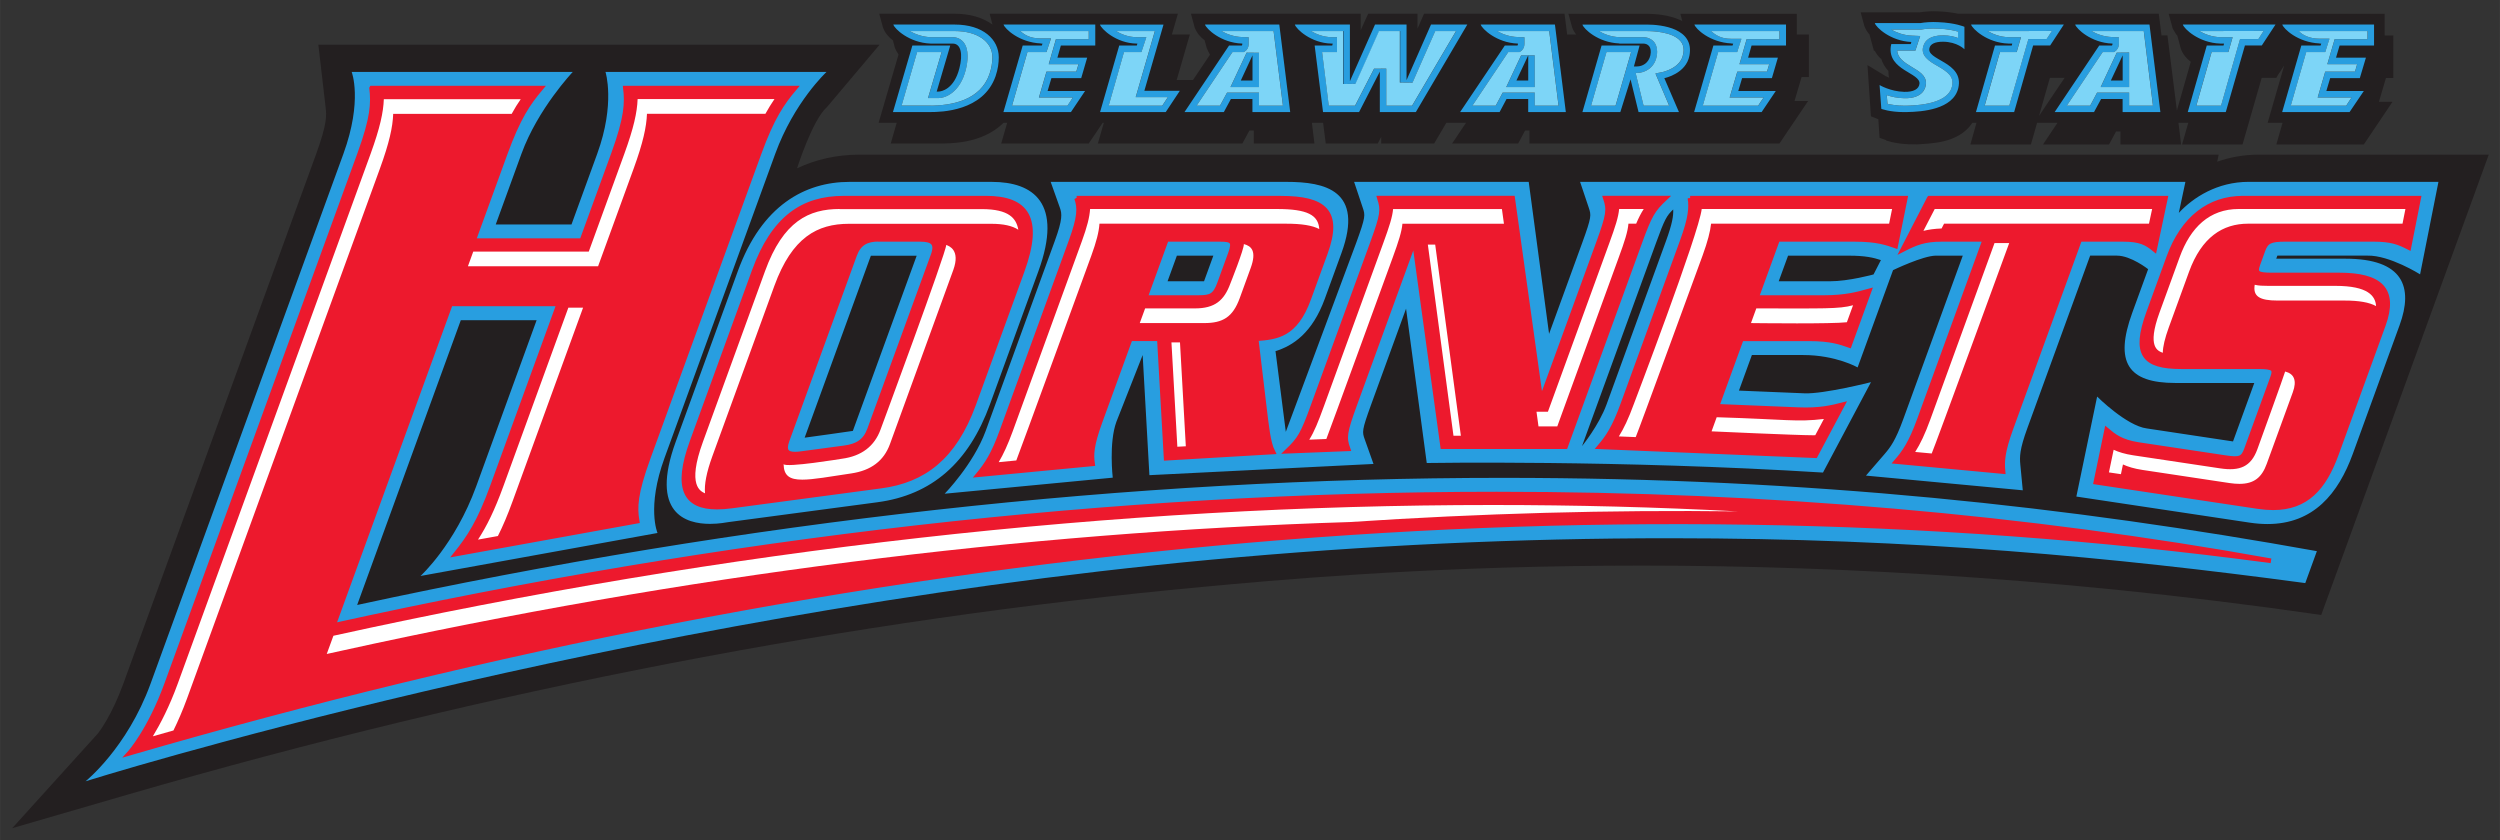
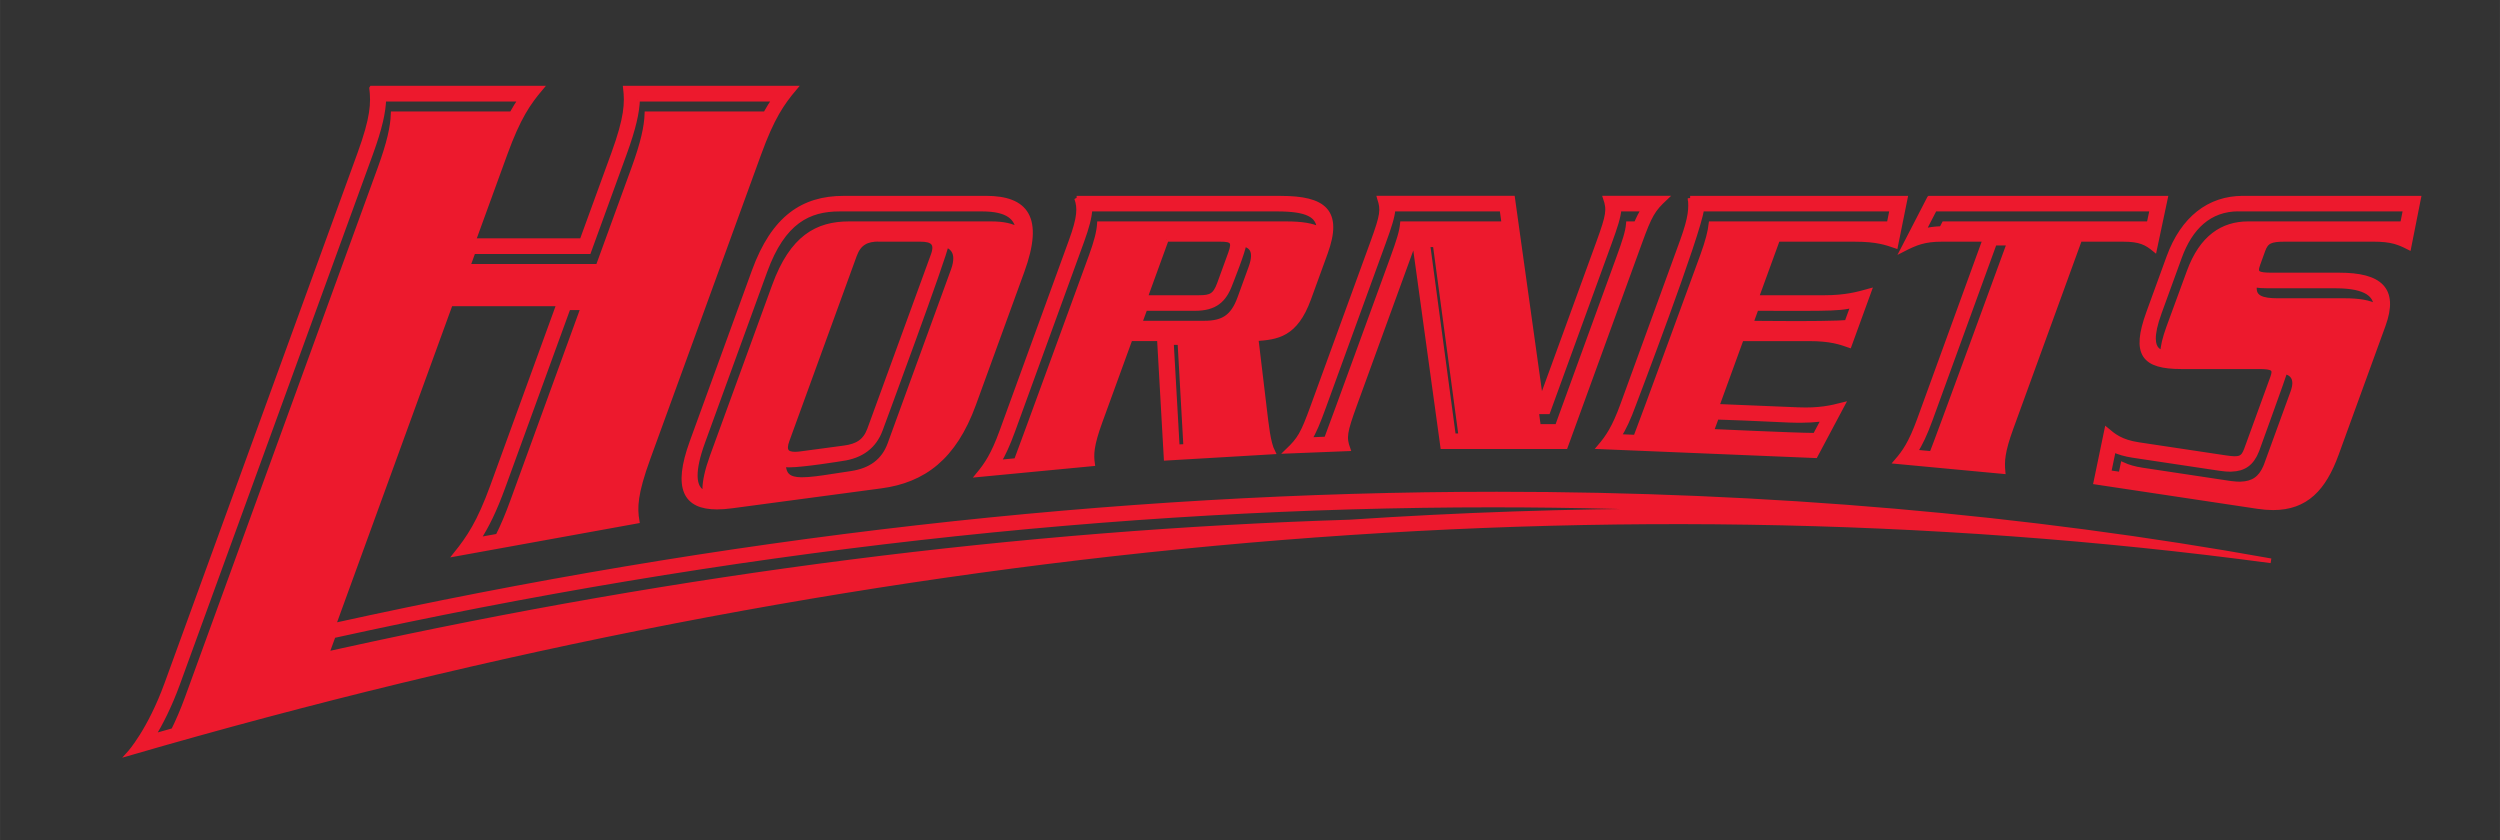
<svg xmlns="http://www.w3.org/2000/svg" xml:space="preserve" height="71.734" viewBox="0 0 213.406 71.734" width="213.41" version="1.1">
  <rect x="0" y="0" width="213.406" height="71.734" fill="#333333" stroke="none" />
  <g transform="matrix(1.25 0 0 -1.25 -11.15 157.6)">
    <g fill-rule="evenodd" style="" transform="translate(.833 .833)">
-       <path d="m164.12 1.752c-0.275 0.015-0.533 0.041-0.764 0.078h-5.045l0.309 1.156c0.124 0.325 0.277 0.561 0.475 0.77-0.007-0.01-0.019-0.019-0.029-0.029l0.297 1.098-0.006 0.004c0.002 0.007 0.01 0.011 0.014 0.021l0.078 0.287 0.051-0.045c0.149 0.284 0.32 0.515 0.559 0.719-0.008-0.02-0.007-0.045-0.012-0.066 0.128 0.433 0.36 0.8 0.631 1.092-0.005 0.204 0.015 0.396 0.057 0.578-0.096-0.041-0.181-0.081-0.229-0.113l-0.092-0.033-0.006-0.004 0.006-0.008-1.522-0.918 0.295 4.367 0.545 0.217c0.01 0.003 0.05 0.018 0.086 0.031l0.107 1.59 0.553 0.197-0.008 0.021c0.034 0.013 0.182 0.068 0.436 0.129l0.064 0.025v-0.01c0.436 0.105 1.142 0.22 2.086 0.193v0.012c1.075-0.099 3.581-0.016 4.791-1.85h0.35l-0.521 1.85h5.168l0.527-1.85h1.742l-1.238 1.85h5.639l0.598-1.111h0.377v1.111h5.178l-0.227-1.85h0.838l-0.531 1.85h5.162l1.635-5.686h1.248l0.25-0.426 0.01 0.006 0.412-0.635-1.412 4.891h1.272l-0.531 1.85h7.469l2.449-3.643h-1.158l0.596-2.031h0.631v-3.633h-0.74v-1.85h-18.439l0.318 1.154-0.014 0.004c0.011 0.028 0.025 0.044 0.037 0.07l0.033 0.115 0.018-0.01c0.114 0.231 0.24 0.429 0.398 0.596-0.013-0.013-0.03-0.024-0.043-0.039l0.295 1.107c0.2 0.505 0.459 0.799 0.848 1.103l-1.152 4.037-0.035 0.113-0.805-6.402h-0.508l-0.232-1.85h-17.131c-0.416-0.09-0.972-0.174-1.664-0.203-0.289-0.016-0.579-0.015-0.854 0zm-89.587 0.203 0.317 1.17c0.192 0.502 0.456 0.792 0.85 1.102l0.174 0.656c0.066 0.166 0.193 0.379 0.305 0.549l-1.701 5.83h1.543l-0.51 1.772h4.334c0.559-0.036 3.414 0.097 5.301-1.772h0.307l-0.512 1.772h7.469l1.195-1.772h0.098l-0.51 1.772h12.336l0.6-1.111h0.377v1.111h5.176l-0.217-1.772h0.957l0.225 1.772h4.438l0.295-0.566v0.566h4.518l1.045-1.772h1.678l-1.191 1.772h5.641l0.592-1.111h0.373v1.111h21.336l2.453-3.633h-1.162l0.604-2.043h0.625v-3.631h-1.031v-1.772h-9.943l0.16 0.609c0.02 0.009 0.039 0.029 0.059 0.039-0.069-0.035-0.138-0.076-0.207-0.104-1.032-0.465-2.133-0.534-2.883-0.545h-6.684l0.316 1.158c0.096 0.251 0.211 0.449 0.35 0.623-0.004-0.004-0.007-0.006-0.01-0.01h-0.764l-0.121-0.965-0.102-0.807h-11.996l-0.557 1.275v-1.275h-4.211l-0.25 0.545-0.387 0.869v-1.414h-14.492l0.318 1.17c0.201 0.504 0.465 0.796 0.865 1.107-0.005-0.004-0.011-0.007-0.016-0.01l0.182 0.66c0.074 0.191 0.184 0.401 0.277 0.566l-1.449 2.16h-1.393l1.123-3.883h-1.533l0.512-1.772h-16.07l0.242 0.924c-0.832-0.6-1.926-0.924-3.223-0.924h-6.445zm-47.881 2.643 0.618 5.324c0.079 0.696 0.155 1.356-0.799 3.986l-16.471 45.244c-0.97 2.663-2.015 4.047-2.16 4.231l-7.32 8.092 9.871-2.869c30.962-8.989 61.845-14.956 91.807-17.732 12.06-1.117 47.891-4.488 95.428 2.402l14.301-39.295h-19.652c-1.316 0-2.499 0.241-3.529 0.6l0.127-0.6h-116.03c-1.907 0-3.692 0.392-5.326 1.164 0 0 1.311-4.14 2.551-5.223l4.492-5.324h-47.908zm147.81 2.828h1.254l-1.619 2.406-0.561 0.842 0.926-3.248z" transform="matrix(.8 0 0 -.8 8.504 125.87)" fill="#231f20" />
-       <path d="m164.93 2.67c-0.56-0.034-1.17 0.013-1.52 0.08h-3.891c0.09 0.351 1.328 1.531 3.1 1.611l-0.014 0.012h0.035l-0.057 0.17h-1.658l-0.043 0.205c-0.274 2.031 2.541 2.247 2.449 3.178-0.045 0.453-0.5 0.715-1.307 0.693-1.201-0.035-2.098-0.58-2.098-0.58l0.148 2.031s0.702 0.277 1.949 0.277c0.087 0 0.179-0.001 0.275-0.004 1.224-0.024 3.903-0.205 4.346-2.043 0.532-2.294-2.882-2.363-2.439-3.486 0.091-0.26 0.417-0.475 1.135-0.475 1.224 0.01 1.828 0.645 1.828 0.645v-1.918s-0.763-0.34-2.236-0.396zm-89.194 0.205c0.091 0.352 1.35 1.556 3.166 1.623h1.897c0.738 0 0.873 0.952 0.578 2.1-0.454 1.805-1.545 1.998-1.795 1.998h-0.145l1.156-3.928h-3.234l-1.656 5.676h3.109 0.086c0.896 0 4.514-0.055 5.564-3.055 0.205-0.601 0.273-1.134 0.273-1.621 0-1.522-1.34-2.793-3.758-2.793h-5.242zm9.408 0c0.102 0.352 1.328 1.531 3.178 1.611v0.012h0.148l-0.059 0.17h-1.633l-1.645 5.676h5.764l1.203-1.795h-3.199l0.328-1.1h2.543l0.51-1.748h-2.541l0.293-1.033h2.939v-1.793h-7.83zm8.229 0c0.102 0.364 1.385 1.602 3.121 1.623h0.078l-0.055 0.17h-1.498l-1.635 5.676h5.606l1.203-1.816h-3.029l1.635-5.652h-5.426zm8.967 0c0.101 0.352 1.361 1.567 3.166 1.623h0.021c0 0.138-0.045 0.17-0.045 0.17h-1.09l-3.801 5.676h3.359l0.6-1.113h1.84v1.113h3.223l-0.93-7.469h-6.344zm7.672 0c0.09 0.364 1.373 1.589 3.109 1.623h0.125l-0.045 0.17h-1.5l0.715 5.676h3.076l1.772-3.451v3.451h3.076l4.391-7.469h-3.098l-2.088 4.744v-4.744h-2.691l-2.144 4.834v-4.834h-4.697zm15.865 0c0.091 0.352 1.358 1.563 3.156 1.623h0.01 0.012c0 0.138-0.045 0.17-0.045 0.17h-1.078l-3.814 5.676h3.371l0.592-1.113h1.85v1.113h3.211l-0.93-7.469h-6.334zm8.682 0c0.091 0.352 1.33 1.544 3.147 1.611v0.012h2.041c0.396 0 0.761 0.274 0.613 1-0.148 0.657-0.658 0.953-1.158 0.953h-0.248l0.486-1.783h-3.246l-1.635 5.676h3.236l0.873-2.793 0.682 2.793h3.449l-1.248-2.894c0.011 0 1.862-0.376 2.144-1.93 0.43-2.304-2.32-2.644-3.66-2.644h-5.482zm9.559 0c0.091 0.352 1.314 1.531 3.164 1.611v0.012h0.148l-0.057 0.17h-1.635l-1.645 5.676h5.764l1.205-1.795h-3.201l0.328-1.1h2.543l0.512-1.748h-2.543l0.295-1.033h2.941v-1.793h-7.82zm23.617 0c0.101 0.352 1.362 1.567 3.189 1.623h0.328l-0.045 0.17h-1.432l-1.623 5.676h3.26l1.621-5.686h1.455l1.166-1.783h-7.92zm8.887 0c0.101 0.352 1.362 1.567 3.166 1.623h0.023c0 0.138-0.059 0.17-0.059 0.17h-1.078l-3.803 5.676h3.361l0.602-1.113h1.838v1.113h3.223l-0.93-7.469h-6.344zm9.191 0c0.092 0.352 1.362 1.567 3.189 1.623h0.33l-0.045 0.17h-1.432l-1.623 5.676h3.246l1.635-5.686h1.441l1.168-1.783h-7.91zm8.488 0c0.104 0.352 1.319 1.531 3.182 1.611v0.012h0.145l-0.057 0.17h-1.645l-1.635 5.676h5.754l1.215-1.795h-3.199l0.328-1.1h2.531l0.521-1.748h-2.553l0.305-1.033h2.941v-1.793h-7.834zm-30.186 0.352c0.241-0.014 0.514-0.018 0.781 0 0.84 0.021 1.397 0.16 1.725 0.25v0.545c-0.34-0.125-0.759-0.227-1.281-0.227-1.126 0-1.521 0.454-1.656 0.84-0.352 0.896 0.52 1.394 1.156 1.758 0.919 0.532 1.463 0.919 1.258 1.781-0.235 0.999-1.554 1.567-3.812 1.623-0.792 0.024-1.361-0.078-1.69-0.158-0.024-0.226-0.025-0.375-0.059-0.738 0.398 0.136 0.899 0.25 1.477 0.262 1.623 0.045 1.84-0.895 1.861-1.191l0.012-0.102c0-0.659-0.625-1.023-1.18-1.352-0.739-0.443-1.239-0.805-1.283-1.418h1.555l0.408-1.248-0.748-0.035c-0.693-0.034-1.271-0.26-1.715-0.51h2.35 0.191l0.057-0.012c0.143-0.028 0.353-0.054 0.594-0.068zm10.52 0.193c-0.229 0.34-0.343 0.52-0.455 0.691h-1.555s-1.431 4.994-1.635 5.686h-2.098c0.282-0.999 1.135-3.973 1.305-4.574h1.428l0.365-1.27h-1.066c-0.718-0.022-1.319-0.26-1.772-0.521h2.328s1.984-0.012 3.154-0.012zm18.07 0s-0.344 0.52-0.445 0.691h-1.566s-1.431 4.994-1.623 5.686h-2.111c0.284-0.999 1.137-3.973 1.307-4.574h1.428l0.365-1.27h-1.057c-0.714-0.022-1.329-0.26-1.781-0.521 1.1 0 5.484-0.012 5.484-0.012zm-115.56 0.012h2.35 1.486c1.919 0 3.213 0.896 3.213 2.236 0 0.499-0.091 0.965-0.25 1.441-0.771 2.224-3.2 2.688-5.096 2.688h-2.406c0.284-0.999 1.158-3.983 1.328-4.574h2.09c-0.274 0.954-1.16 3.928-1.16 3.928h0.885c0.636 0 1.852-0.51 2.34-2.416 0.181-0.738 0.295-1.725-0.182-2.338-0.228-0.284-0.555-0.443-0.941-0.443h-1.897c-0.704-0.035-1.305-0.26-1.76-0.521zm9.434 0h5.844v0.691h-2.803l-0.613 2.135h2.541l-0.191 0.635h-2.543l-0.646 2.213h2.894c-0.236 0.34-0.362 0.521-0.464 0.691h-4.732c0.283-0.999 1.144-3.973 1.316-4.574h1.623l0.387-1.168h-0.908c-0.886 0-1.35-0.306-1.713-0.623zm8.182 0h3.303c-0.318 1.079-1.635 5.639-1.635 5.639h2.748c-0.239 0.364-0.365 0.557-0.479 0.727h-4.574c0.284-0.999 1.135-3.973 1.305-4.574h1.488l0.42-1.27h-0.84c-0.693-0.013-1.294-0.249-1.736-0.521zm9 0h4.436c0.092 0.771 0.671 5.39 0.797 6.365h-2.043v-1.111h-2.725s-0.432 0.794-0.602 1.111h-1.996c0.782-1.179 2.814-4.199 3.062-4.574h0.965l0.148-0.1c0.091-0.068 0.271-0.25 0.271-0.625v-0.535l-0.555-0.021c-0.704-0.022-1.306-0.249-1.76-0.51zm7.637 0h2.758v4.518l1.057-0.012s1.76-3.938 2.01-4.506h1.781v4.393l1.055 0.01s1.68-3.835 1.941-4.402h1.772c-0.738 1.26-3.485 5.913-3.746 6.365h-2.203v-3.164l-1.043 0.01s-1.363 2.655-1.623 3.154h-2.246c-0.091-0.714-0.466-3.688-0.568-4.574h1.272v-1.27h-0.488c-0.691-0.022-1.284-0.26-1.727-0.521zm15.889 0h4.438l0.797 6.365h-2.031v-1.111h-2.736l-0.592 1.111h-1.996l3.064-4.574h0.965l0.148-0.1c0.079-0.068 0.271-0.25 0.271-0.625v-0.535l-0.557-0.021c-0.715-0.022-1.318-0.249-1.772-0.51zm8.686 0h4.072c0.51 0 2.226 0.055 2.894 0.861 0.171 0.204 0.26 0.454 0.26 0.762 0 0.113-0.021 0.24-0.043 0.363-0.204 1.169-1.692 1.486-1.703 1.498l-0.658 0.135 1.168 2.746h-2.18s-0.647-2.655-0.68-2.791h0.102c0.693 0 1.499-0.431 1.691-1.395 0.034-0.161 0.045-0.297 0.045-0.422 0-0.396-0.137-0.671-0.262-0.828-0.226-0.261-0.555-0.408-0.93-0.408h-2.041c-0.705-0.035-1.295-0.26-1.736-0.521zm9.566 0h2.314 3.531v0.691h-2.805l-0.611 2.135h2.541c-0.091 0.306-0.126 0.407-0.193 0.635h-2.531l-0.656 2.213h2.902c-0.237 0.34-0.363 0.521-0.463 0.691h-4.732c0.282-0.999 1.145-3.973 1.316-4.574h1.621l0.363-1.135h-0.908c-0.861 0-1.316-0.339-1.689-0.656zm32.492 0h4.449c0.091 0.771 0.671 5.39 0.783 6.365h-2.031v-1.111h-2.736s-0.419 0.794-0.59 1.111h-1.996c0.782-1.179 2.813-4.199 3.064-4.574h0.965l0.145-0.1c0.081-0.068 0.273-0.25 0.273-0.625v-0.535l-0.555-0.021c-0.715-0.022-1.317-0.249-1.772-0.51zm17.693 0h5.857v0.691h-2.805l-0.625 2.135h2.545c-0.081 0.306-0.116 0.407-0.184 0.635h-2.541l-0.646 2.213h2.893c-0.226 0.34-0.351 0.521-0.451 0.691h-4.736c0.284-0.999 1.148-3.973 1.318-4.574h1.623l0.363-1.145h-0.91c-0.793 0-1.427-0.329-1.701-0.646zm-59.107 1.791h2.102l-1.328 4.574h-2.09l1.316-4.574zm44.615 0.035-1.057 0.012-1.371 2.939h2.428v-2.951zm-75.336 0.012-1.375 2.939h2.43v-2.928l-1.055-0.012zm0.498 0.229v2.154h-0.998l0.998-2.154zm22.938 0-1.272 2.711h2.43v-2.711h-0.557v2.154h-1.01l1.01-2.154h-0.602zm51.344 0v2.154h-1.01l1.01-2.154zm-151.18 1.42s0.955 2.426-0.705 6.99l-16.467 45.244c-2 5.491-5.547 8.32-5.547 8.32s45.225-14.201 96.037-18.912c13.239-1.228 26.346-1.84 39.252-1.836 20.914 0 37.797 1.624 54.197 3.828l0.99-2.725c-21.066-3.792-43.159-6.258-69.512-6.258-31.689 0-64.577 3.654-97.777 10.852l8.848-24.309h6.471l-5.153 14.171c-1.821 4.999-4.758 7.662-4.758 7.662l20.232-3.67s-0.947-2.171 0.598-6.404l9.451-25.963c1.61-4.425 4.379-6.99 4.379-6.99h-18.869s0.86 2.684-0.707 6.99l-2.195 6.031h-6.467l2.195-6.031c1.401-3.851 4.381-6.99 4.381-6.99h-18.869zm1.707 1.393h14.439c-1.073 1.272-1.924 2.495-3.053 5.598l-2.701 7.42h9.256l2.701-7.42c0.846-2.326 1.079-3.597 1.08-4.623 0-0.343-0.025-0.657-0.062-0.975h14.443c-1.073 1.272-1.923 2.495-3.051 5.598l-9.451 25.963c-0.811 2.229-1.045 3.447-1.041 4.383 0.003 0.367 0.04 0.691 0.094 1.016l-15.465 2.805c1.116-1.393 1.998-2.693 3.125-5.791l5.664-15.562h-9.254l-9.994 27.459c33.212-7.33 66.511-11.217 99.303-11.217 23.229 0 45.292 1.951 66.092 5.693-0.522-0.071-1.042-0.14-1.564-0.207-16.136-2.095-32.569-3.119-49.189-3.121h-0.061-0.17c-63.244-0.104-119.16 15.844-131.82 19.746 0 0 1.722-1.902 3.184-5.922l16.47-45.244c0.848-2.326 1.079-3.597 1.082-4.623 0-0.343-0.025-0.657-0.062-0.975zm40.797 7.992c-3.824 0-7.505 2.027-9.541 7.623l-5.303 14.568c-2.224 6.117 0.883 7.004 2.93 7.004 0.794 0 1.429-0.133 1.533-0.146l12.75-1.699c4.646-0.62 7.792-3.359 9.617-8.365l4.133-11.361c2.123-5.827-0.429-7.623-3.986-7.623h-12.133zm17.166 0 0.785 2.205c0.179 0.505 0.248 0.973-0.432 2.834l-5.91 16.246c-1.056 2.845-3.492 5.336-3.492 5.336l14.348-1.371s-0.345-2.969 0.309-4.764l2.244-5.703 0.576 10.254 19.129-0.957-0.748-2.102c-0.221-0.627-0.264-0.739 0.547-2.967l2.981-8.188 1.766 13.176s16.354-0.274 33.824 0.816l4.098-7.717s-4.026 1.019-5.666 0.953l-5.606-0.232 1.105-3.037h4.375c2.801 0 4.652 1.057 4.652 1.057s2.878-7.903 3.023-8.303c0 0 2.563-1.238 3.666-1.238h2.287l-5.092 13.99c-0.656 1.795-1.076 2.358-1.594 2.959l-1.58 1.828 13.387 1.254-0.209-2.184c-0.066-0.684-0.062-1.308 0.602-3.125l5.359-14.723h2.287c1.195 0 2.662 1.156 2.662 1.156l-1.353 3.715c-1.546 4.25-0.369 6 3.684 6 0 0 6.686 0 6.729 0.004l-1.814 4.986-7.356-1.109c-1.735-0.221-4.244-2.721-4.244-2.721l-1.773 8.535 14.799 2.227c0.534 0.08 1.038 0.119 1.516 0.119 3.938 0 6.054-2.614 7.279-5.979l4.002-11.002c1.175-3.228 0.343-5.67-4.633-5.67h-5.9l0.096-0.262h7.689c1.89-0.043 4.494 1.598 4.494 1.598l1.568-7.896h-16.201c-2.667 0-4.722 1.318-5.963 2.65l0.564-2.65h-51.674l0.736 2.191c0.221 0.657 0.262 0.776-0.553 3.014l-2.83 7.771-1.738-12.977h-14.906l0.732 2.191c0.224 0.657 0.264 0.776-0.551 3.014l-6.01 16.136-0.88-6.891c1.482-0.449 3.148-1.551 4.211-4.471l1.424-3.91c1.948-5.35-1.414-6.066-4.688-6.066h-20.156zm-17.674 1.393h12.133c2.449 0 3.824 0.837 3.816 2.965-0.003 0.865-0.234 1.943-0.715 3.266l-4.135 11.361c-1.666 4.574-4.288 6.501-7.912 6.982 0 0-14.041 1.796-14.062 1.795-2.585-0.024-3.48-1.538-2.143-5.352l5.379-14.787c1.666-4.574 4.19-6.231 7.639-6.231zm19.889 0h17.436c2.814 0 4.286 0.648 4.273 2.504-0.004 0.594-0.159 1.31-0.473 2.17l-1.424 3.91c-1.135 3.119-2.72 3.283-4.492 3.414l0.713 5.967c0.169 1.36 0.311 2.9 0.717 3.695l-9.107 0.535-0.576-10.197h-2.486l-2.582 7.096c-0.54 1.485-0.693 2.294-0.691 2.932 0.001 0.23 0.021 0.44 0.051 0.648l-9.752 0.93c0.716-0.868 1.279-1.688 2.016-3.711l5.912-16.246c0.46-1.265 0.641-2.05 0.641-2.662-0-0.367-0.064-0.674-0.174-0.984zm25.852 0h11.371l2.418 17.303 4.914-13.49c0.556-1.531 0.779-2.257 0.779-2.844 0.001-0.329-0.07-0.613-0.189-0.969h5.106c-1.056 0.993-1.316 1.424-2.184 3.812l-6.334 17.402h-10.477l-2.422-17.568-5.086 13.973c-0.556 1.529-0.778 2.253-0.775 2.832 0.001 0.324 0.072 0.6 0.195 0.949l-5.182 0.203c1.069-1.022 1.328-1.455 2.195-3.844l5.078-13.947c0.556-1.531 0.781-2.257 0.781-2.844-0-0.329-0.068-0.613-0.189-0.969zm26.52 0h18.365l-0.822 4.076c-0.765-0.264-1.583-0.566-3.471-0.566h-6.598l-1.81 4.975h5.768c1.854 0 2.89-0.297 3.85-0.564l-1.688 4.643c-0.766-0.268-1.585-0.564-3.443-0.564h-5.768l-2.098 5.766s7.427 0.303 7.582 0.303c1.455 0 2.339-0.225 3.139-0.428l-2.311 4.342-18.416-0.762c0.694-0.815 1.244-1.601 1.978-3.621l5.08-13.951c0.552-1.518 0.704-2.343 0.705-3.012 0-0.223-0.019-0.429-0.043-0.635zm20.422 0h20.152l-0.928 4.375c-0.69-0.564-1.214-0.865-2.707-0.865h-3.678l-5.865 16.119c-0.575 1.58-0.721 2.425-0.717 3.131 0 0.199 0.012 0.385 0.029 0.574l-9.104-0.855c0.688-0.792 1.234-1.563 1.971-3.582l5.596-15.387h-3.68c-1.49 0-2.229 0.301-3.328 0.865l2.258-4.375zm26.752 0h15.014l-0.834 4.207c-0.839-0.427-1.472-0.697-3.029-0.697h-7.525c-1.26 0-1.619 0.169-1.897 0.932 0 0-0.544 1.548-0.541 1.672 0.007 0.372 0.385 0.445 1.33 0.445h5.731c2.667 0 4.123 0.717 4.127 2.467 0.001 0.512-0.123 1.114-0.377 1.812l-4.002 11.002c-1.052 2.882-2.535 4.533-5.273 4.584-0.044 0.001-0.086 0-0.131 0h-0.039c-0.396-0.003-0.815-0.036-1.264-0.104l-13.826-2.08 0.924-4.453c0.608 0.511 1.217 1.022 2.725 1.25 0 0 8 1.186 8.045 1.19 0.217 0.013 0.748 0.176 1.088-0.604 0.024-0.056 2.41-6.653 2.41-6.775 0.001-0.369-0.351-0.463-1.297-0.463h-6.596c-2.263 0-3.365-0.525-3.371-2.068-0.002-0.652 0.19-1.487 0.572-2.539l1.727-4.742c1.205-3.312 3.459-5.035 6.311-5.035zm-48.619 0.963c0.024 0.542-0.076 1.209-0.613 2.684l-5.074 13.951c-0.657 1.802-2.096 3.564-2.096 3.564l6.32-17.35c0.739-2.04 0.909-2.321 1.463-2.85zm-67.785 2.547c-1.06 0-1.71 0.335-2.086 1.361l-5.756 15.816c-0.295 0.812-0.082 1.142 0.57 1.172 0.033 0 4.301-0.533 4.301-0.533 1.116-0.147 1.792-0.554 2.168-1.58l5.412-14.875c0.094-0.256 0.139-0.47 0.137-0.645-0.006-0.527-0.436-0.717-1.232-0.717h-3.514zm24.527 0-1.809 4.975h4.574c1.026 0 1.385-0.165 1.762-1.191l0.941-2.588c0.111-0.305 0.167-0.534 0.166-0.705-0.004-0.406-0.336-0.49-1.059-0.49h-4.576zm0.889 1.397h3.113l-0.795 2.186h-3.113l0.795-2.186zm52.174 0h5.203c1.399 0 2.099 0.172 2.723 0.377l-0.629 1.225s-2.112 0.584-3.719 0.584h-4.377l0.799-2.186zm-78.297 0.008c0.028-0.004 3.885-0.004 3.91 0l-5.447 14.951c-0.072 0.022-4.111 0.578-4.111 0.578h-0.004l5.652-15.529z" transform="matrix(.8 0 0 -.8 8.504 125.87)" fill="#289ee0" />
      <path d="m33.466 119.22c0.119-1.018 0.087-1.996-0.816-4.478l-13.173-36.19c-1.169-3.216-2.547-4.737-2.547-4.737 49.519 14.382 99.4 19.426 146.24 13.134-16.64 2.994-34.29 4.555-52.873 4.555-26.233 0-52.872-3.109-79.442-8.973l7.995 21.967h7.403l-4.531-12.45c-0.902-2.478-1.607-3.519-2.5-4.633l12.372 2.244c-0.153 0.924-0.145 1.838 0.758 4.319l7.561 20.77c0.902 2.482 1.583 3.46 2.441 4.478h-11.555c0.119-1.018 0.09-1.996-0.812-4.478l-2.163-5.936h-7.405l2.161 5.936c0.903 2.482 1.584 3.46 2.442 4.478h-11.552zm0.831-0.745h9.348c-0.213-0.306-0.417-0.635-0.617-1.002h-8.092c-0.031-0.903-0.266-1.976-0.905-3.734l-13.173-36.19c-0.304-0.832-0.622-1.558-0.93-2.184-0.468-0.132-0.938-0.264-1.405-0.398 0.509 0.839 1.13 2.031 1.695 3.583l13.177 36.195c0.638 1.758 0.87 2.83 0.902 3.733zm17.331 0h9.345c-0.211-0.306-0.413-0.635-0.617-1.002h-8.089c-0.035-0.903-0.267-1.976-0.906-3.734l-2.433-6.681h-8.889l0.364 1.003h7.889l2.43 6.681c0.639 1.758 0.874 2.83 0.906 3.733zm14.069-6.764c-2.759 0-4.778-1.324-6.111-4.983l-4.24-11.653c-1.167-3.205-0.444-4.455 1.702-4.456 0.304 0 0.637 0.025 0.997 0.073l10.203 1.363c2.899 0.385 4.997 1.927 6.33 5.586l3.308 9.089c1.331 3.659 0.275 4.983-2.481 4.983h-9.706zm15.911 0c0.235-0.662 0.216-1.297-0.373-2.916l-4.73-12.997c-0.589-1.618-1.04-2.276-1.613-2.97l7.803 0.745c-0.089 0.631-0.077 1.246 0.511 2.864l2.066 5.677h1.989l0.461-8.158 7.286 0.428c-0.325 0.636-0.438 1.868-0.573 2.956l-0.57 4.773c1.418 0.105 2.686 0.236 3.594 2.731l1.139 3.128c1.032 2.838-0.071 3.737-3.041 3.737h-13.948zm20.681 0c0.269-0.794 0.221-1.137-0.473-3.048l-4.066-11.153c-0.694-1.911-0.901-2.257-1.756-3.075l4.145 0.164c-0.275 0.774-0.23 1.116 0.464 3.025l4.069 11.178 1.938-14.056h8.383l5.066 13.923c0.694 1.911 0.903 2.254 1.748 3.048h-4.086c0.267-0.794 0.223-1.137-0.472-3.048l-3.931-10.792-1.934 13.841h-9.097zm21.217 0c0.077-0.662 0.058-1.297-0.531-2.916l-4.064-11.161c-0.588-1.616-1.028-2.245-1.583-2.897l14.733-0.609 1.848 3.473c-0.731-0.185-1.55-0.393-3.038-0.33l-5.539 0.228 1.678 4.614h4.614c1.487 0 2.142-0.239 2.755-0.453l1.352 3.716c-0.768-0.214-1.598-0.452-3.081-0.452h-4.614l1.448 3.978h5.278c1.51 0 2.165-0.241 2.777-0.452l0.658 3.259h-14.691zm16.336 0-1.806-3.5c0.879 0.451 1.47 0.692 2.663 0.692h2.944l-4.477-12.308c-0.589-1.615-1.027-2.233-1.577-2.867l7.283-0.683c-0.065 0.691-0.039 1.346 0.55 2.964l4.692 12.894h2.942c1.194 0 1.614-0.241 2.166-0.692l0.742 3.5h-16.122zm21.402 0c-2.281 0-4.084-1.377-5.048-4.027l-1.381-3.795c-1.032-2.838-0.335-3.684 2.239-3.684h5.278c1.009 0 1.171-0.135 0.95-0.745l-1.784-4.902c-0.232-0.636-0.472-0.712-1.428-0.567l-5.934 0.892c-1.206 0.182-1.695 0.591-2.181 1l-0.739-3.562 11.061-1.664c0.37-0.055 0.717-0.083 1.042-0.083 2.258 0 3.469 1.325 4.323 3.667l3.202 8.802c0.897 2.466-0.241 3.422-3 3.422h-4.584c-1.009 0-1.209 0.106-0.977 0.742l0.345 0.953c0.222 0.61 0.511 0.744 1.519 0.744h6.019c1.246 0 1.752-0.214 2.423-0.556l0.667 3.364h-12.011zm-95.819-0.741h9.706c1.872 0 2.36-0.638 2.497-1.409-0.411 0.272-1.024 0.406-1.858 0.406h-9.706c-2.16 0-3.889-0.921-5.098-4.242l-4.248-11.656c-0.34-0.938-0.508-1.698-0.503-2.275 0-0.082 0.004-0.161 0.013-0.236-0.191 0.094-0.668 0.272-0.662 1.241 0.003 0.508 0.137 1.232 0.517 2.273l4.242 11.655c1.243 3.416 3.002 4.242 5.095 4.242zm17.103 0h12.756c2.096 0 2.831-0.418 2.894-1.37-0.467 0.248-1.204 0.367-2.255 0.367h-12.756c-0.037-0.568-0.214-1.24-0.552-2.172 0 0-5-13.701-5.127-13.997l-1.208-0.116c0.322 0.542 0.623 1.191 0.961 2.117l4.73 12.997c0.338 0.932 0.518 1.608 0.552 2.175zm20.692 0h7.434l0.138-1.003h-6.933c-0.048-0.544-0.259-1.199-0.662-2.308 0 0-4.39-12.051-4.533-12.392l-1.167-0.047c0.342 0.544 0.604 1.193 1 2.283l4.061 11.159c0.404 1.109 0.618 1.762 0.663 2.308zm15.436 0h1.681c-0.187-0.287-0.348-0.605-0.517-1.003h-0.528c-0.045-0.544-0.257-1.199-0.662-2.308l-3.928-10.792-0.269-0.744h-1.283l-0.136 1.003h0.78l4.2 11.536c0.404 1.109 0.617 1.762 0.662 2.308zm5.641 0h12.998l-0.202-1.003h-12.158c-0.061-0.544-0.229-1.204-0.58-2.172 0 0-4.406-12.052-4.567-12.403l-1.152 0.047c0.34 0.544 0.657 1.21 1.017 2.195 0 0 4.46 11.695 4.642 13.336zm15.912 0h14.847l-0.214-1.003h-13.995l-0.169-0.328c-0.47-0.016-0.866-0.07-1.241-0.163l0.772 1.494zm20.761 0h11.384l-0.198-1.003h-10.545c-1.727 0-3.173-0.916-4.034-3.286l-1.39-3.79c-0.269-0.742-0.405-1.311-0.411-1.736-0.222 0.087-0.623 0.217-0.628 0.967-0.002 0.393 0.104 0.957 0.4 1.772l1.381 3.795c0.739 2.03 2.038 3.286 4.033 3.286zm-92.85-2.067h2.811c0.85 0 1.178-0.267 0.877-1.087l-4.339-11.892c-0.301-0.821-0.841-1.146-1.734-1.264l-2.955-0.396c-0.151-0.021-0.287-0.031-0.406-0.031-0.585 0-0.784 0.257-0.536 0.939l4.605 12.653c0.301 0.821 0.821 1.087 1.669 1.087zm19.622 0h3.661c0.821 0 1.013-0.134 0.714-0.955l-0.753-2.07c-0.301-0.821-0.588-0.953-1.409-0.953h-3.659l1.447 3.978zm56.55-0.261h1.003s-5.115-13.999-5.292-14.369l-1.128 0.105c0.346 0.546 0.669 1.214 1.033 2.217l4.384 12.047zm-51.264-0.067c0.364-0.094 0.656-0.29 0.652-0.8-0.002-0.215-0.058-0.487-0.183-0.83l-0.752-2.067c-0.473-1.296-1.156-1.698-2.423-1.698h-4.402l0.366 1.002h3.4c1.36 0 1.997 0.538 2.42 1.697 0 0 0.923 2.314 0.922 2.681 0 0.006 0 0.011 0 0.016zm12.566-0.039h0.502l1.753-13.052h-0.505l-1.75 13.052zm-32.891-0.022c0.152-0.056 0.64-0.228 0.642-0.914 0.001-0.211-0.042-0.469-0.156-0.787l-4.335-11.896c-0.419-1.148-1.296-1.8-2.642-2-0.21-0.031-0.412-0.062-0.606-0.092-0.456-0.071-0.869-0.136-1.242-0.189-0.191-0.028-0.372-0.052-0.542-0.073-0.366-0.044-0.684-0.07-0.955-0.07h-0.08c-0.807 0.017-1.181 0.29-1.195 1.061 0.025-0.045 0.156-0.064 0.356-0.064h0.013c0.991 0 3.616 0.431 3.616 0.431 1.333 0.177 2.222 0.849 2.639 2 0 0 4.494 12.128 4.483 12.6zm89.359-2.719c0.26-0.066 0.577-0.075 0.923-0.075h4.588c2.236 0 2.733-0.692 2.775-1.381-0.457 0.254-1.165 0.378-2.138 0.378h-4.586c-1.098 0-1.586 0.228-1.586 0.838 0 0.074 0.008 0.155 0.023 0.241zm-27.43-1.398-0.422-1.161c-0.024-0.003-0.049-0.006-0.077-0.009-0.138-0.012-0.329-0.022-0.556-0.031-0.667-0.025-1.659-0.035-2.641-0.036h-0.134-0.1c-1.568 0.001-3.042 0.02-3.042 0.02l0.364 1.002c1.249 0 2.237-0.005 3.034-0.005h0.055c1.748 0.001 2.559 0.02 3.183 0.141 0.117 0.023 0.228 0.05 0.336 0.08zm-87.736-0.164h1.003l-4.802-13.191c-0.354-0.977-0.683-1.749-1.016-2.406l-1.358-0.245c0.599 0.919 1.13 1.992 1.734 3.652l4.438 12.191zm41.184-2.378h0.583l0.398-7.094-0.578-0.031-0.403 7.125zm76.055-1.988c0.433-0.11 0.66-0.37 0.656-0.791-0.002-0.178-0.046-0.384-0.131-0.62l-1.786-4.902c-0.007-0.02-0.015-0.04-0.022-0.059-0.021-0.054-0.042-0.107-0.064-0.158-0.328-0.747-0.826-1.117-1.683-1.142-0.03-0.001-0.061 0-0.092 0h-0.039c-0.052 0.001-0.105 0.002-0.159 0.005-0.106 0.006-0.217 0.016-0.333 0.031-0.048 0.006-0.097 0.011-0.147 0.019l-5.936 0.895c-0.565 0.084-0.995 0.217-1.341 0.375l-0.138-0.664-0.82 0.122 0.322 1.545c0.343-0.159 0.772-0.293 1.337-0.378l5.936-0.892c0.139-0.021 0.271-0.035 0.398-0.045 0.071-0.005 0.141-0.008 0.208-0.009 0.027-0.001 0.053-0.002 0.08-0.002 0.029 0 0.058 0.001 0.086 0.002 0.849 0.023 1.39 0.391 1.736 1.27 0.011 0.029 0.023 0.059 0.034 0.089 0 0 1.871 5.164 1.897 5.309zm-38.82-3.112c0.024-0.001 0.05-0.002 0.075-0.002 2.513-0.078 3.878-0.169 4.889-0.203 0.221-0.008 0.424-0.012 0.619-0.014h0.106 0.05c0.466 0.002 0.895 0.025 1.405 0.08 0.057 0.006 0.114 0.013 0.173 0.02l-0.589-1.109c-0.008 0-0.018-0.002-0.028-0.002-0.024-0.001-0.056-0.001-0.094-0.002h-0.03c-1.124 0-6.93 0.267-6.93 0.267l0.353 0.964zm-15.3-5.994c5.631 0 11.213-0.145 16.733-0.436-1.331 0.017-2.664 0.026-4 0.027h-0.039c-0.047 0-0.093-0.001-0.141-0.002-7.358-0.003-14.8-0.254-22.3-0.753-22.455-0.7-45.572-3.646-68.875-8.791l-0.998-0.219 0.455 1.244c26.88 5.927 53.517 8.93 79.166 8.93z" stroke="#ed192d" stroke-width="0.32" fill="#ed192d" />
-       <path d="m34.298 118.48c-0.032-0.903-0.264-1.975-0.902-3.733l-13.177-36.2c-0.565-1.552-1.186-2.744-1.695-3.583 0.467 0.134 0.937 0.266 1.405 0.398 0.308 0.626 0.626 1.352 0.93 2.184l13.173 36.192c0.639 1.758 0.874 2.831 0.905 3.734h8.092c0.2 0.367 0.404 0.696 0.617 1.002h-9.348zm17.331 0c-0.032-0.903-0.267-1.975-0.906-3.733l-2.43-6.681h-7.889l-0.364-1.003h8.889l2.433 6.681c0.639 1.758 0.871 2.831 0.906 3.734h8.089c0.204 0.367 0.406 0.696 0.617 1.002h-9.345zm13.797-7.505c-2.093 0-3.852-0.826-5.095-4.242l-4.243-11.663c-1.104-3.028-0.146-3.371 0.145-3.514-0.061 0.599 0.103 1.439 0.491 2.511l4.242 11.655c1.209 3.321 2.938 4.242 5.098 4.242h9.706c0.834 0 1.447-0.134 1.858-0.406-0.137 0.771-0.625 1.409-2.497 1.409h-9.706zm17.103 0c-0.034-0.567-0.214-1.243-0.552-2.175l-4.729-12.998c-0.338-0.926-0.639-1.575-0.961-2.117l1.203 0.117c0.127 0.296 5.127 13.997 5.127 13.997 0.338 0.932 0.515 1.604 0.552 2.172h12.756c1.051 0 1.788-0.119 2.255-0.367-0.063 0.952-0.798 1.37-2.894 1.37h-12.756zm20.692 0c-0.045-0.546-0.259-1.199-0.663-2.308l-4.062-11.163c-0.396-1.09-0.658-1.739-1-2.283l1.167 0.047c0.143 0.341 4.533 12.392 4.533 12.392 0.404 1.109 0.615 1.764 0.662 2.308h6.933l-0.138 1.003h-7.434zm15.436 0c-0.045-0.546-0.258-1.199-0.662-2.308l-4.2-11.536h-0.78l0.136-1.003h1.283l0.269 0.744 3.928 10.792c0.406 1.109 0.618 1.764 0.662 2.308h0.528c0.169 0.398 0.33 0.716 0.517 1.003h-1.681zm5.641 0c-0.182-1.641-4.642-13.336-4.642-13.336-0.36-0.985-0.677-1.651-1.017-2.195l1.152-0.047c0.161 0.351 4.567 12.403 4.567 12.403 0.351 0.968 0.519 1.628 0.58 2.172h12.158l0.202 1.003h-12.998zm15.912 0-0.772-1.494c0.375 0.092 0.771 0.147 1.241 0.163l0.169 0.328h13.995l0.214 1.003h-14.847zm20.761 0c-1.995 0-3.294-1.256-4.033-3.286l-1.381-3.795c-0.863-2.373-0.11-2.607 0.228-2.739 0.006 0.425 0.142 0.994 0.411 1.736l1.381 3.795c0.861 2.37 2.307 3.286 4.034 3.286h10.545l0.198 1.003h-11.384zm-16.678-2.328-4.384-12.047c-0.364-1.003-0.687-1.671-1.033-2.217l1.128-0.105c0.177 0.37 5.292 14.369 5.292 14.369h-1.003zm-51.264-0.067c0.032-0.309-0.922-2.697-0.922-2.697-0.423-1.159-1.06-1.697-2.42-1.697h-3.4l-0.366-1.002h4.402c1.267 0 1.95 0.402 2.423 1.698l0.752 2.067c0.42 1.156 0.048 1.495-0.469 1.63zm12.566-0.039 1.75-13.052h0.505l-1.753 13.052h-0.502zm-32.891-0.022c0.011-0.472-4.483-12.6-4.483-12.6-0.417-1.151-1.306-1.823-2.639-2 0 0-3.836-0.631-3.984-0.367 0.014-0.795 0.412-1.061 1.275-1.061 0.748 0 1.847 0.2 3.345 0.425 1.346 0.2 2.223 0.852 2.642 2l4.33 11.902c0.486 1.357-0.288 1.628-0.486 1.702zm89.359-2.719c-0.133-0.792 0.33-1.078 1.562-1.078h4.586c0.973 0 1.681-0.124 2.138-0.378-0.042 0.689-0.539 1.381-2.775 1.381h-4.588c-0.346 0-0.663 0.009-0.923 0.075zm-27.43-1.398c-0.955-0.266-2.039-0.216-6.608-0.216l-0.364-1.002s1.538-0.02 3.142-0.02c1.427 0 2.907 0.017 3.408 0.077l0.422 1.161zm-87.732-0.16-4.438-12.194c-0.604-1.66-1.135-2.733-1.734-3.652l1.358 0.245c0.333 0.657 0.662 1.429 1.016 2.406l4.802 13.191h-1.003zm41.184-2.378 0.403-7.125 0.578 0.031-0.398 7.094h-0.583zm76.055-1.988c-0.026-0.145-1.897-5.309-1.897-5.309-0.436-1.193-1.199-1.508-2.542-1.305l-5.936 0.892c-0.565 0.085-0.994 0.219-1.337 0.378l-0.322-1.545 0.82-0.122 0.138 0.664c0.346-0.158 0.776-0.291 1.341-0.375l5.936-0.895c0.247-0.037 0.473-0.055 0.678-0.055 0.996 0 1.526 0.438 1.861 1.359l1.786 4.902c0.288 0.795 0.09 1.255-0.525 1.411zm-38.82-3.122-0.35-0.964s5.806-0.267 6.93-0.267c0.069 0 0.121 0.001 0.152 0.003l0.589 1.109c-1.869-0.222-2.555-0.026-7.317 0.119zm-15.3-5.994c-25.649 0-52.286-3.003-79.166-8.93l-0.455-1.244 0.998 0.219c23.303 5.145 46.42 8.091 68.875 8.791 8.924 0.594 17.763 0.837 26.48 0.728-5.52 0.291-11.102 0.436-16.733 0.436z" fill="#fff" />
-       <path d="m164.12 3.227c-0.241 0.014-0.451 0.04-0.594 0.068l-0.057 0.012h-0.191-2.35c0.444 0.25 1.022 0.476 1.715 0.51l0.748 0.035-0.408 1.248h-1.555c0.044 0.613 0.544 0.975 1.283 1.418 0.555 0.329 1.18 0.693 1.18 1.352l-0.012 0.102c-0.021 0.296-0.239 1.236-1.861 1.191-0.578-0.011-1.079-0.125-1.477-0.262 0.034 0.364 0.035 0.512 0.059 0.738 0.296 0.071 0.789 0.162 1.467 0.162 0.074 0 0.148-0.001 0.223-0.004 2.259-0.056 3.578-0.624 3.812-1.623 0.205-0.863-0.339-1.249-1.258-1.781-0.636-0.364-1.509-0.862-1.156-1.758 0.135-0.386 0.53-0.84 1.656-0.84 0.522 0 0.941 0.102 1.281 0.227v-0.545c-0.328-0.09-0.885-0.229-1.725-0.25-0.268-0.018-0.54-0.014-0.781 0zm10.52 0.193c-1.17 0-3.154 0.012-3.154 0.012h-2.328c0.453 0.261 1.054 0.499 1.772 0.521h1.066l-0.365 1.27h-1.428c-0.17 0.601-1.022 3.575-1.305 4.574h2.098c0.204-0.691 1.635-5.686 1.635-5.686h1.555c0.113-0.171 0.226-0.351 0.455-0.691zm18.07 0s-4.384 0.012-5.484 0.012c0.453 0.261 1.067 0.499 1.781 0.521h1.057l-0.365 1.27h-1.428c-0.17 0.601-1.023 3.575-1.307 4.574h2.111c0.193-0.691 1.623-5.686 1.623-5.686h1.566c0.101-0.171 0.445-0.691 0.445-0.691zm-115.57 0.012c0.455 0.261 1.056 0.486 1.76 0.521h1.897c0.386 0 0.714 0.16 0.941 0.443 0.476 0.613 0.363 1.6 0.182 2.338-0.487 1.906-1.704 2.416-2.34 2.416h-0.885s0.886-2.974 1.16-3.928h-2.09c-0.17 0.591-1.044 3.575-1.328 4.574h2.406c1.896 0 4.324-0.464 5.096-2.688 0.159-0.476 0.25-0.943 0.25-1.441 0-1.34-1.294-2.236-3.213-2.236h-1.486-2.35zm9.434 0c0.362 0.318 0.827 0.623 1.713 0.623h0.908l-0.387 1.168h-1.623c-0.172 0.601-1.033 3.575-1.317 4.574h4.732c0.102-0.17 0.229-0.351 0.455-0.691h-2.894l0.646-2.213h2.543l0.191-0.635h-2.541l0.613-2.135h2.803v-0.691h-5.844zm8.182 0c0.443 0.273 1.044 0.509 1.736 0.521h0.84l-0.42 1.27h-1.488c-0.17 0.601-1.021 3.575-1.305 4.574h4.574c0.114-0.17 0.24-0.363 0.479-0.727h-2.748s1.317-4.56 1.635-5.639h-3.303zm9 0c0.454 0.261 1.056 0.487 1.76 0.51l0.555 0.021v0.535c0 0.375-0.18 0.557-0.271 0.625l-0.148 0.1h-0.965c-0.249 0.375-2.28 3.396-3.062 4.574h1.996c0.17-0.318 0.602-1.111 0.602-1.111h2.725v1.111h2.043c-0.126-0.975-0.704-5.594-0.797-6.365h-4.436zm7.637 0c0.443 0.261 1.035 0.499 1.727 0.521h0.488v1.27h-1.272c0.102 0.886 0.477 3.861 0.568 4.574h2.246c0.26-0.499 1.623-3.154 1.623-3.154l1.043-0.01v3.164h2.203c0.261-0.453 3.009-5.105 3.746-6.365h-1.772c-0.261 0.568-1.941 4.402-1.941 4.402l-1.08-0.01v-4.393h-1.781c-0.25 0.568-2.01 4.506-2.01 4.506l-1.057 0.012v-4.518h-2.758zm15.889 0c0.454 0.261 1.056 0.487 1.772 0.51l0.557 0.021v0.535c0 0.375-0.193 0.557-0.271 0.625l-0.148 0.1h-0.965l-3.064 4.574h1.996l0.592-1.111h2.736v1.111h2.031l-0.797-6.365h-4.438zm8.686 0c0.441 0.261 1.031 0.486 1.736 0.521h2.041c0.375 0 0.703 0.147 0.93 0.408 0.125 0.158 0.262 0.432 0.262 0.828 0 0.125-0.011 0.261-0.045 0.422-0.193 0.964-0.999 1.395-1.691 1.395h-0.102c0.033 0.136 0.68 2.791 0.68 2.791h2.18l-1.168-2.746 0.658-0.135c0.011-0.013 1.499-0.329 1.703-1.498 0.022-0.124 0.043-0.251 0.043-0.363 0-0.307-0.088-0.558-0.26-0.762-0.669-0.806-2.385-0.861-2.894-0.861h-4.072zm9.566 0c0.374 0.318 0.828 0.656 1.689 0.656h0.908l-0.363 1.135h-1.621c-0.171 0.601-1.034 3.575-1.316 4.574h4.732c0.1-0.17 0.225-0.351 0.463-0.691h-2.902l0.656-2.213h2.531c0.068-0.228 0.102-0.329 0.193-0.635h-2.541l0.611-2.135h2.805v-0.691h-5.846zm32.492 0c0.455 0.261 1.056 0.487 1.772 0.51l0.555 0.021v0.535c0 0.375-0.192 0.557-0.273 0.625l-0.145 0.1h-0.965c-0.251 0.375-2.282 3.396-3.064 4.574h1.996c0.171-0.318 0.59-1.111 0.59-1.111h2.736v1.111h2.031c-0.113-0.975-0.692-5.594-0.783-6.365h-4.449zm17.693 0c0.274 0.318 0.909 0.646 1.701 0.646h0.91l-0.363 1.145h-1.623c-0.17 0.601-1.035 3.575-1.318 4.574h4.736c0.1-0.17 0.225-0.351 0.451-0.691h-2.893l0.646-2.213h2.541c0.068-0.228 0.102-0.329 0.184-0.635h-2.545l0.625-2.135h2.805v-0.691h-5.857zm-59.107 1.791-1.316 4.574h2.09l1.328-4.574h-2.102zm44.615 0.035v2.951h-2.428l1.371-2.939 1.057-0.012zm-75.336 0.012 1.055 0.012v2.928h-2.43l1.375-2.939zm23.436 0.229h1.158v2.711h-2.43l1.272-2.711z" transform="matrix(.8 0 0 -.8 8.504 125.87)" fill="#7dd5f7" />
    </g>
  </g>
</svg>